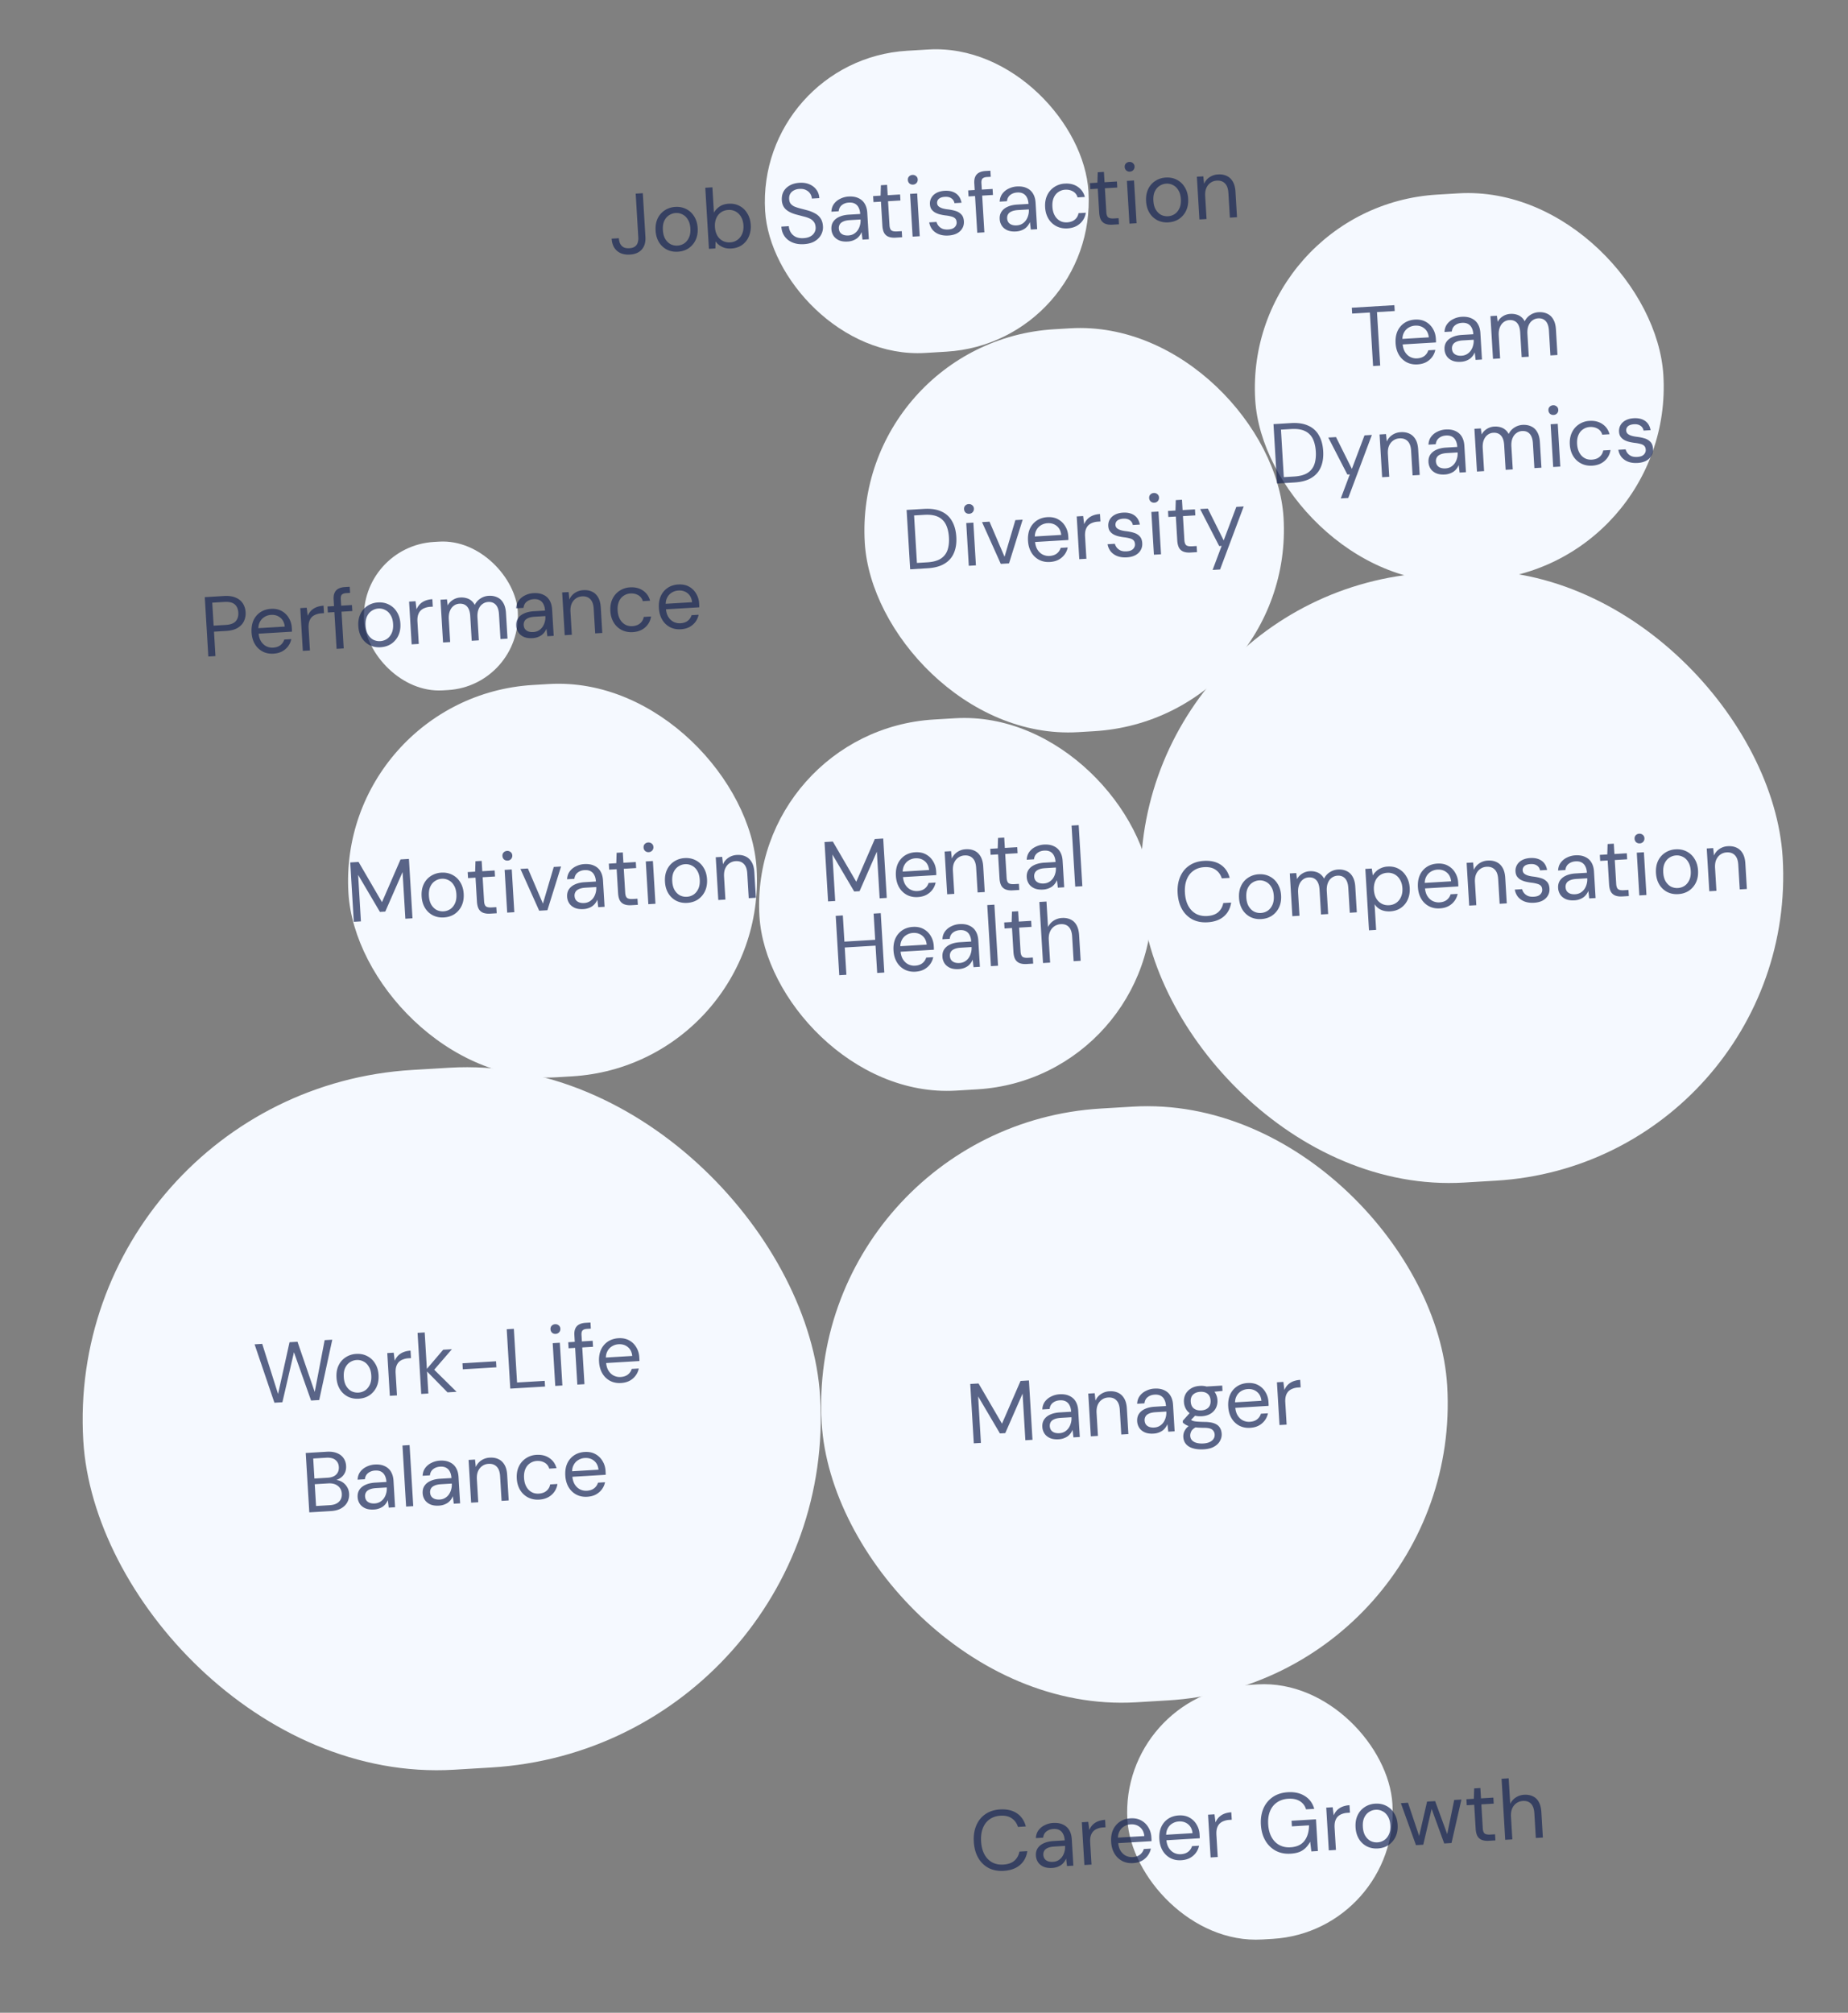
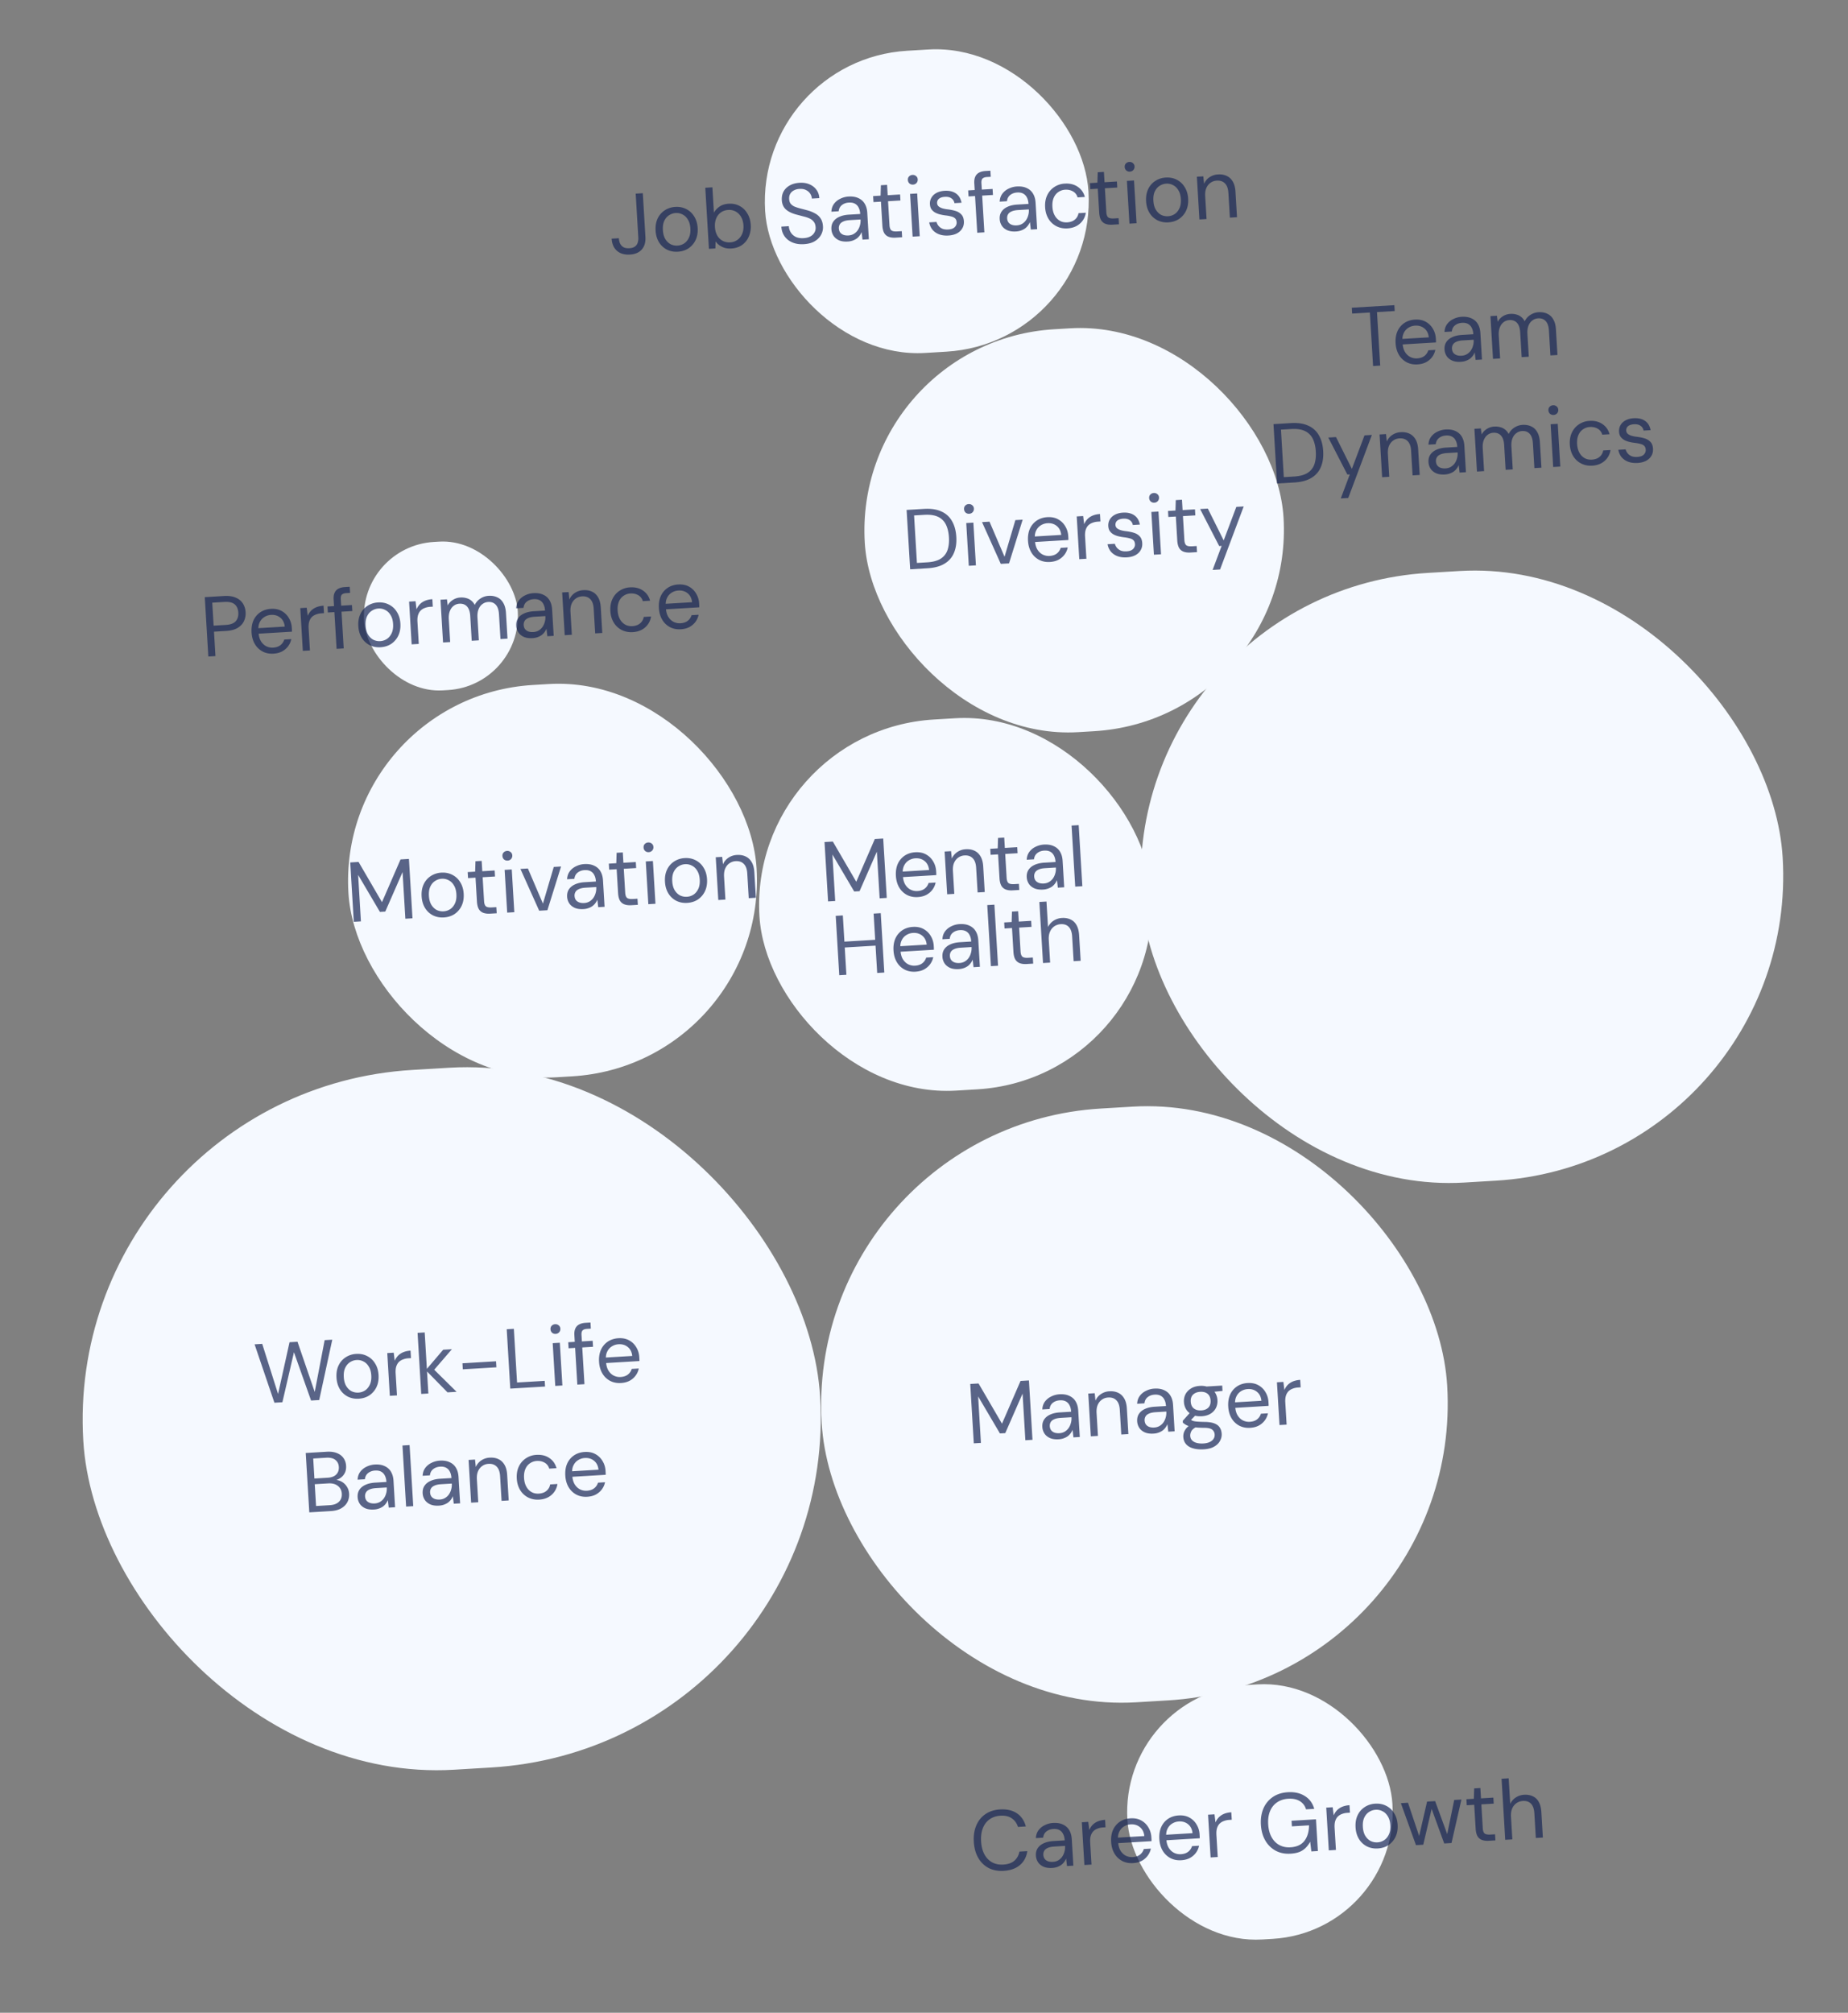
<svg xmlns="http://www.w3.org/2000/svg" width="348" height="379" viewBox="0 0 348 379" fill="none">
  <rect x="0" y="0" width="348" height="379" fill="#808080" stroke="none" />
  <rect x="160.578" y="64.268" width="79" height="76" rx="38" transform="rotate(-3.424 160.578 64.268)" fill="#F5F9FF" />
  <path d="m171.393 107.198-.669-11.18 3.29-.197q1.964-.117 3.267.494a4.2 4.2 0 0 1 2 1.82q.698 1.208.803 2.965.103 1.725-.445 3.008-.532 1.282-1.77 2.029-1.222.747-3.186.864zm1.274-1.198 1.917-.115q1.629-.097 2.556-.682a3.1 3.1 0 0 0 1.281-1.615q.356-1.03.273-2.405-.084-1.405-.559-2.387a3.1 3.1 0 0 0-1.466-1.467q-.991-.485-2.62-.388l-1.917.115zm9.769.537-.481-8.05 1.341-.08.482 8.05zm.087-9.798a.94.94 0 0 1-.686-.216.94.94 0 0 1-.295-.655q-.024-.399.217-.654a.94.94 0 0 1 .655-.296.92.92 0 0 1 .67.216.81.81 0 0 1 .31.623.9.9 0 0 1-.231.687.92.92 0 0 1-.64.295m5.938 9.438-3.532-7.867 1.406-.084 2.832 6.61 2.039-6.902 1.374-.082-2.569 8.232zm9.243-.361q-1.135.068-2.044-.407a3.7 3.7 0 0 1-1.446-1.388q-.552-.929-.628-2.19-.076-1.278.347-2.249a3.67 3.67 0 0 1 1.285-1.551q.863-.58 2.013-.65 1.182-.07 2.028.408a3.45 3.45 0 0 1 1.345 1.314q.498.819.559 1.842l.02.335q.01.176.008.4l-6.58.394-.063-1.038 5.287-.316q-.114-1.1-.838-1.681-.708-.584-1.73-.522a2.65 2.65 0 0 0-1.259.396 2.3 2.3 0 0 0-.872.966q-.315.612-.262 1.506l.027.447q.058.991.45 1.64.408.65 1.003.95.611.3 1.282.26.846-.051 1.367-.45.536-.417.738-1.07l1.325-.08a3.35 3.35 0 0 1-.593 1.334 3.4 3.4 0 0 1-1.143.982q-.684.362-1.626.418m5.536-.524-.482-8.05 1.214-.072.188 1.528q.239-.559.631-.968.408-.409.987-.652.594-.243 1.361-.29l.084 1.406-.495.03q-.512.03-.966.202a2.2 2.2 0 0 0-.804.48q-.334.326-.51.864-.16.524-.115 1.29l.249 4.152zm8.957-.343q-1.005.06-1.777-.23a3.04 3.04 0 0 1-1.237-.856 3 3 0 0 1-.612-1.39l1.374-.082q.103.41.381.746.276.336.721.534.46.181 1.098.143.56-.033.917-.215.357-.198.516-.496.174-.299.154-.634-.03-.495-.285-.737-.238-.242-.694-.359a7 7 0 0 0-1.103-.206 9 9 0 0 1-1.053-.194 3.8 3.8 0 0 1-.935-.36 2.2 2.2 0 0 1-.678-.617q-.247-.37-.28-.929-.042-.687.278-1.235.32-.564.956-.906.652-.345 1.531-.397 1.294-.077 2.13.498t1.05 1.748l-1.326.08q-.116-.602-.583-.911-.453-.325-1.219-.28-.75.045-1.132.373a.97.97 0 0 0-.335.821q.018.319.242.563.238.225.663.377.442.15 1.072.224.807.096 1.476.296.67.2 1.097.656.443.438.495 1.301.045.75-.305 1.332-.335.582-1.002.942-.668.345-1.595.4m5.099-.498-.482-8.05 1.342-.08.482 8.05zm.087-9.798a.94.94 0 0 1-.686-.216.94.94 0 0 1-.296-.655q-.024-.399.217-.654a.95.95 0 0 1 .656-.296.92.92 0 0 1 .67.216.81.81 0 0 1 .31.623.9.9 0 0 1-.232.687.92.92 0 0 1-.639.295m6.784 9.387q-.718.043-1.259-.149a1.64 1.64 0 0 1-.859-.702q-.304-.526-.359-1.437l-.268-4.488-1.406.084-.068-1.134 1.406-.084.059-1.959 1.166-.07.117 1.949 2.331-.14.068 1.134-2.332.14.269 4.488q.044.75.365 1.004.318.237 1.085.191l.862-.051.069 1.15zm4.181 3.276 1.701-4.525-.463.027-3.591-6.966 1.454-.087 2.987 5.993 2.379-6.314 1.39-.083-4.451 11.871z" fill="#172554" fill-opacity=".7" />
  <rect x="67.718" y="102.883" width="29" height="28" rx="14" transform="rotate(-3.424 67.718 102.883)" fill="#F5F9FF" />
  <path d="m39.231 123.622-.669-11.18 3.642-.218q1.326-.08 2.199.317.888.38 1.331 1.091.459.709.516 1.652a3.4 3.4 0 0 1-.316 1.686q-.355.758-1.175 1.256t-2.161.578l-2.3.138.275 4.599zm.999-5.814 2.284-.137q1.341-.08 1.881-.706.54-.625.481-1.599-.062-1.038-.67-1.563-.61-.54-1.951-.46l-2.284.136zm11.26 5.273q-1.135.067-2.044-.407A3.7 3.7 0 0 1 48 121.286q-.553-.928-.628-2.191-.075-1.277.346-2.248a3.67 3.67 0 0 1 1.286-1.552q.863-.58 2.013-.649 1.182-.071 2.028.407a3.46 3.46 0 0 1 1.345 1.314q.498.82.559 1.842l.02.336q.01.175.008.4l-6.58.394-.063-1.038 5.287-.317q-.114-1.1-.838-1.681-.708-.582-1.73-.521a2.64 2.64 0 0 0-1.259.396 2.3 2.3 0 0 0-.872.965q-.316.612-.262 1.507l.027.447q.06.99.45 1.64.408.648 1.003.95.61.3 1.282.26.846-.05 1.367-.451a2.1 2.1 0 0 0 .738-1.07l1.325-.079q-.149.73-.593 1.334a3.4 3.4 0 0 1-1.144.982q-.682.361-1.626.418m5.536-.524-.482-8.05 1.214-.072.188 1.527q.24-.56.63-.967.41-.41.988-.652.594-.245 1.36-.29l.085 1.405-.495.03a3.3 3.3 0 0 0-.966.202 2.2 2.2 0 0 0-.805.481q-.333.324-.509.864-.161.522-.115 1.289l.248 4.153zm6.358-.38-.556-9.296q-.045-.766.181-1.261.226-.51.708-.764.495-.27 1.231-.314l.91-.054.07 1.15-.703.042q-.591.035-.849.291-.24.255-.204.862l.554 9.263zm-1.643-6.843-.068-1.134 4.6-.275.068 1.134zm9.917 6.54q-1.118.066-2.043-.391a3.74 3.74 0 0 1-1.493-1.385q-.57-.928-.644-2.19-.078-1.293.377-2.266a3.7 3.7 0 0 1 1.334-1.555 4 4 0 0 1 1.996-.648q1.15-.07 2.06.406a3.6 3.6 0 0 1 1.494 1.385q.583.911.66 2.188.076 1.278-.394 2.268a3.86 3.86 0 0 1-1.333 1.554q-.864.565-2.014.634m-.053-1.151a2.56 2.56 0 0 0 1.258-.412q.57-.387.896-1.095.326-.71.266-1.715-.06-1.023-.469-1.671-.392-.666-1.003-.966a2.4 2.4 0 0 0-1.299-.275 2.5 2.5 0 0 0-1.257.428q-.57.37-.897 1.079-.31.692-.25 1.714.06 1.006.453 1.672.408.665 1.004.982.612.3 1.298.259m5.915.608-.481-8.05 1.214-.073.187 1.528a3.2 3.2 0 0 1 .632-.968q.407-.409.986-.652.595-.243 1.361-.289l.085 1.405-.496.03a3.2 3.2 0 0 0-.965.202 2.2 2.2 0 0 0-.805.481q-.333.324-.51.864-.16.522-.114 1.289l.248 4.152zm5.912-.354-.482-8.05 1.214-.072.148 1.145q.347-.646.964-1.036a2.87 2.87 0 0 1 1.4-.452q.622-.038 1.128.109.521.129.925.457.404.313.675.826a2.9 2.9 0 0 1 1.066-1.202 3.14 3.14 0 0 1 1.54-.509q.927-.056 1.636.287.726.324 1.138 1.07.429.728.498 1.893l.288 4.808-1.326.079-.279-4.664q-.073-1.213-.604-1.791-.532-.577-1.426-.524a1.95 1.95 0 0 0-1.097.403q-.477.348-.727.989-.25.64-.196 1.55l.257 4.281-1.342.08-.279-4.664q-.072-1.214-.604-1.791-.531-.577-1.442-.523a1.93 1.93 0 0 0-1.082.402q-.46.348-.71.988t-.196 1.55l.256 4.281zm16.855-.816q-.975.058-1.65-.238-.675-.312-1.028-.852a2.53 2.53 0 0 1-.394-1.227q-.048-.815.333-1.398.397-.601 1.147-.935.764-.35 1.818-.413l2.124-.127q-.044-.75-.314-1.231a1.6 1.6 0 0 0-.717-.727q-.445-.23-1.101-.19-.766.045-1.303.462t-.618 1.175l-1.374.082q.044-.868.489-1.471a3.1 3.1 0 0 1 1.192-.969 4 4 0 0 1 1.546-.413q1.118-.068 1.878.304.774.354 1.186 1.067.41.697.469 1.687l.298 4.983-1.197.072-.165-1.417q-.14.345-.377.664a2.7 2.7 0 0 1-.545.545 3.2 3.2 0 0 1-.746.382 3.3 3.3 0 0 1-.951.185m.14-1.147q.558-.033.993-.284.449-.267.744-.685.294-.435.425-.939a3.1 3.1 0 0 0 .113-1.049l-.003-.048-2.012.121q-.783.047-1.25.267-.469.204-.656.552-.189.331-.164.747.026.432.236.739.228.307.621.46.41.152.953.119m5.917.592-.482-8.05 1.214-.072.148 1.401a2.8 2.8 0 0 1 1.016-1.231 3.1 3.1 0 0 1 1.604-.528q.942-.057 1.652.286.708.326 1.138 1.069.427.729.498 1.894l.287 4.808-1.341.08-.279-4.664q-.073-1.213-.652-1.788-.564-.576-1.538-.517-.67.04-1.178.407-.508.351-.79.993-.267.625-.213 1.535l.257 4.297zm12.808-.574q-1.134.067-2.076-.405a3.74 3.74 0 0 1-1.493-1.385q-.569-.928-.643-2.174-.076-1.277.378-2.25a3.74 3.74 0 0 1 1.317-1.554 3.9 3.9 0 0 1 2.012-.665q1.438-.086 2.441.607 1.002.678 1.332 1.908l-1.373.082a1.8 1.8 0 0 0-.853-1.119q-.647-.378-1.494-.327-.687.04-1.257.428-.57.37-.881 1.078-.31.708-.25 1.714.045.752.288 1.329.243.563.617.925.373.362.849.542a2.7 2.7 0 0 0 1.002.133 2.9 2.9 0 0 0 1.028-.238q.452-.219.749-.606.297-.386.38-.888l1.373-.082a3.32 3.32 0 0 1-1.111 2.054q-.913.807-2.335.893m9.044-.541q-1.134.067-2.044-.407a3.7 3.7 0 0 1-1.445-1.388q-.553-.928-.628-2.191-.077-1.277.346-2.248a3.67 3.67 0 0 1 1.286-1.552q.863-.58 2.012-.649 1.182-.07 2.028.407a3.46 3.46 0 0 1 1.345 1.314 3.95 3.95 0 0 1 .559 1.842l.02.336q.01.175.008.4l-6.58.394-.062-1.038 5.286-.317q-.114-1.1-.838-1.681-.708-.582-1.73-.521a2.64 2.64 0 0 0-1.258.396 2.3 2.3 0 0 0-.872.965q-.316.612-.263 1.507l.027.447q.06.99.451 1.64.407.648 1.002.95.612.3 1.282.26.846-.05 1.368-.451a2.1 2.1 0 0 0 .737-1.07l1.326-.079a3.35 3.35 0 0 1-.594 1.334q-.444.603-1.143.982-.684.361-1.626.418" fill="#172554" fill-opacity=".7" />
  <rect x="210.866" y="318.718" width="50" height="48" rx="24" transform="rotate(-3.424 210.866 318.718)" fill="#F5F9FF" />
  <path d="M189.013 352.275q-1.63.098-2.87-.549a4.9 4.9 0 0 1-1.942-1.92q-.717-1.27-.821-2.996t.459-3.057q.56-1.348 1.699-2.137 1.154-.807 2.783-.904 1.917-.114 3.169.724 1.252.839 1.687 2.48l-1.485.089q-.318-1.023-1.138-1.599-.82-.593-2.162-.512-1.198.072-2.043.683-.846.595-1.263 1.663-.418 1.05-.332 2.488t.627 2.447q.54.993 1.452 1.5.912.49 2.109.418 1.341-.08 2.088-.734.745-.669.94-1.707l1.485-.089q-.239 1.634-1.382 2.616-1.143.981-3.06 1.096m9.132-.546q-.974.058-1.649-.238-.676-.312-1.029-.852a2.53 2.53 0 0 1-.394-1.227q-.048-.815.333-1.398.397-.601 1.147-.934.763-.351 1.818-.414l2.124-.127q-.044-.75-.314-1.231a1.6 1.6 0 0 0-.716-.727q-.447-.23-1.102-.19-.767.046-1.302.462-.537.417-.619 1.175l-1.374.083q.045-.869.489-1.472a3.1 3.1 0 0 1 1.192-.969 4 4 0 0 1 1.546-.413q1.119-.067 1.878.304.774.354 1.186 1.067.41.697.469 1.687l.299 4.983-1.198.072-.165-1.417q-.14.345-.377.664-.222.302-.545.545a3.2 3.2 0 0 1-.746.382 3.3 3.3 0 0 1-.951.185m.14-1.147q.56-.033.993-.283a2.4 2.4 0 0 0 .744-.686q.295-.435.425-.939a3.1 3.1 0 0 0 .113-1.049l-.002-.048-2.013.121q-.782.047-1.25.267-.469.204-.656.552-.19.331-.164.747.025.432.237.739.227.307.62.46.41.152.953.119m5.917.592-.482-8.05 1.214-.072.188 1.527q.239-.558.631-.967.408-.41.987-.652.594-.244 1.361-.29l.084 1.405-.495.03a3.3 3.3 0 0 0-.966.202 2.2 2.2 0 0 0-.804.481q-.333.324-.51.864-.16.522-.115 1.289l.249 4.153zm9.156-.355q-1.134.067-2.044-.407a3.7 3.7 0 0 1-1.445-1.388q-.553-.928-.628-2.191-.077-1.277.346-2.248a3.67 3.67 0 0 1 1.286-1.552q.863-.58 2.012-.649 1.182-.071 2.028.407a3.46 3.46 0 0 1 1.345 1.314q.498.82.559 1.842l.02.336q.01.175.008.4l-6.58.394-.062-1.039 5.287-.316q-.114-1.1-.838-1.681-.708-.582-1.731-.521a2.65 2.65 0 0 0-1.258.395 2.3 2.3 0 0 0-.872.966q-.316.612-.263 1.507l.027.447q.06.99.451 1.64.408.648 1.002.95.612.3 1.282.26.847-.05 1.368-.451a2.1 2.1 0 0 0 .737-1.07l1.326-.079a3.35 3.35 0 0 1-.594 1.334 3.4 3.4 0 0 1-1.143.982q-.684.361-1.626.418m9.078-.544q-1.135.069-2.044-.406a3.7 3.7 0 0 1-1.446-1.388q-.552-.93-.628-2.191-.076-1.277.347-2.249a3.67 3.67 0 0 1 1.285-1.551q.863-.581 2.013-.649 1.182-.072 2.028.407a3.45 3.45 0 0 1 1.345 1.314 3.95 3.95 0 0 1 .559 1.842l.02.335q.01.176.008.401l-6.58.393-.063-1.038 5.287-.316q-.114-1.1-.838-1.681-.708-.582-1.73-.522-.686.042-1.259.396a2.3 2.3 0 0 0-.872.966q-.315.612-.262 1.506l.027.448q.058.99.45 1.64.408.649 1.003.949.611.301 1.282.26.846-.05 1.367-.45a2.1 2.1 0 0 0 .738-1.07l1.325-.079a3.35 3.35 0 0 1-.593 1.333q-.446.604-1.143.983-.684.36-1.626.417m5.536-.523-.482-8.05 1.214-.072.188 1.527q.239-.56.631-.967a3 3 0 0 1 .987-.653q.594-.244 1.361-.289l.084 1.405-.495.03q-.512.03-.966.202a2.2 2.2 0 0 0-.804.481q-.334.324-.51.864-.16.522-.115 1.289l.249 4.152zm15.052-.709q-1.565.094-2.79-.554a5 5 0 0 1-1.958-1.918q-.732-1.255-.835-2.98-.102-1.708.474-3.058a5 5 0 0 1 1.762-2.157q1.186-.808 2.847-.907 1.886-.114 3.201.722 1.316.819 1.763 2.411l-1.549.092a2.58 2.58 0 0 0-1.15-1.534q-.865-.54-2.191-.462-1.23.074-2.123.688-.877.599-1.312 1.65-.433 1.051-.349 2.473t.643 2.43q.556.993 1.467 1.483.927.49 2.077.421 1.788-.108 2.636-1.216.848-1.109.867-2.921l-3.226.193-.063-1.054 4.599-.275.358 5.973-1.23.074-.222-1.83q-.36.678-.859 1.173a3.6 3.6 0 0 1-1.173.759q-.69.267-1.664.324m7.205-.623-.482-8.05 1.214-.072.188 1.527q.239-.56.631-.967.408-.41.987-.652a4.2 4.2 0 0 1 1.361-.29l.084 1.405-.495.03q-.511.03-.966.202a2.2 2.2 0 0 0-.804.481q-.333.324-.51.864-.16.522-.115 1.289l.249 4.153zm9.22-.359q-1.118.066-2.043-.391a3.75 3.75 0 0 1-1.493-1.385q-.569-.929-.644-2.19-.078-1.293.377-2.266a3.7 3.7 0 0 1 1.334-1.555 3.97 3.97 0 0 1 1.996-.648q1.15-.069 2.06.405a3.6 3.6 0 0 1 1.494 1.386q.583.91.66 2.188t-.394 2.268a3.85 3.85 0 0 1-1.333 1.554q-.864.565-2.014.634m-.053-1.151a2.56 2.56 0 0 0 1.258-.412q.57-.387.896-1.096.327-.708.266-1.715-.061-1.022-.469-1.671-.392-.665-1.003-.965a2.4 2.4 0 0 0-1.299-.275 2.5 2.5 0 0 0-1.256.427q-.571.372-.898 1.08-.31.692-.25 1.714.06 1.006.453 1.672.408.664 1.004.982.611.3 1.298.259m7.248.528-2.845-7.908 1.341-.081 2.243 6.678-.239.015 1.59-6.908 1.517-.091 2.434 6.651-.255.031 1.415-6.897 1.357-.081-1.866 8.19-1.373.082-2.533-6.965.272-.016-1.684 7.217zm13.715-.821q-.719.043-1.259-.149a1.64 1.64 0 0 1-.86-.702q-.303-.526-.358-1.437l-.269-4.488-1.405.084-.068-1.134 1.405-.084.059-1.959 1.166-.07.117 1.949 2.332-.14.068 1.134-2.332.14.268 4.488q.045.75.365 1.004.318.237 1.085.191l.863-.051.069 1.149zm3.092-.185-.688-11.499 1.341-.081.288 4.808a2.94 2.94 0 0 1 1.05-1.201 3.2 3.2 0 0 1 1.572-.511q.927-.055 1.637.287.708.326 1.122 1.071.412.744.483 1.91l.286 4.792-1.325.079-.279-4.648q-.072-1.214-.62-1.79-.548-.592-1.522-.534a2.4 2.4 0 0 0-1.226.41 2.36 2.36 0 0 0-.805 1.01q-.282.642-.228 1.552l.255 4.265z" fill="#172554" fill-opacity=".7" />
  <rect x="142.379" y="11.26" width="61" height="57" rx="28.5" transform="rotate(-3.424 142.379 11.26)" fill="#F5F9FF" />
  <path d="M118.614 47.937q-1.007.06-1.764-.28a2.73 2.73 0 0 1-1.184-1.034q-.426-.696-.485-1.686l1.357-.082q.035.56.237 1.012.219.435.634.683.431.23 1.117.19.672-.04 1.039-.319a1.36 1.36 0 0 0 .518-.72 2.8 2.8 0 0 0 .116-1.017l-.493-8.225 1.342-.08.492 8.225q.09 1.502-.691 2.382-.765.863-2.235.95m9.024-.54q-1.119.066-2.043-.39a3.74 3.74 0 0 1-1.494-1.386q-.568-.928-.644-2.19-.077-1.293.377-2.266a3.7 3.7 0 0 1 1.334-1.554 4 4 0 0 1 1.997-.649q1.15-.068 2.06.406a3.6 3.6 0 0 1 1.493 1.385q.584.911.66 2.188t-.393 2.268a3.85 3.85 0 0 1-1.334 1.554q-.864.565-2.013.634m-.053-1.151a2.55 2.55 0 0 0 1.257-.412q.57-.387.896-1.095.327-.709.267-1.715-.061-1.023-.469-1.671-.392-.666-1.004-.966a2.4 2.4 0 0 0-1.298-.275q-.671.04-1.257.428-.572.37-.897 1.08-.312.69-.25 1.713.06 1.007.452 1.672.41.665 1.005.982.61.3 1.298.259m10.143.547a3.8 3.8 0 0 1-1.257-.117 3.5 3.5 0 0 1-.991-.486 3 3 0 0 1-.734-.741l-.032 1.332-1.214.073-.688-11.5 1.341-.08.286 4.776q.347-.647 1.038-1.136.692-.49 1.746-.554 1.166-.069 2.078.437.911.49 1.447 1.42.552.912.625 2.127t-.366 2.201a3.64 3.64 0 0 1-1.267 1.583q-.846.596-2.012.665m-.23-1.156a2.55 2.55 0 0 0 1.367-.467q.583-.42.879-1.11.31-.708.255-1.634-.054-.911-.447-1.576a2.57 2.57 0 0 0-1.006-1.014 2.55 2.55 0 0 0-1.413-.3q-.798.047-1.382.467t-.879 1.127-.239 1.617q.056.925.432 1.593.375.65 1.005.998.63.345 1.428.299m13.895.338q-1.23.075-2.167-.319-.937-.392-1.48-1.161t-.606-1.823l1.406-.084q.039.654.376 1.195.336.525.931.826.61.285 1.472.233.751-.045 1.264-.317.527-.288.773-.735a1.7 1.7 0 0 0 .229-.992q-.04-.655-.35-1.036a2 2 0 0 0-.791-.626 6 6 0 0 0-1.145-.38 201 201 0 0 0-1.335-.353q-1.353-.369-2.016-1.002t-.727-1.704q-.055-.91.32-1.622.39-.713 1.15-1.142.774-.447 1.86-.512 1.07-.065 1.877.288.822.351 1.312 1.028.488.66.542 1.57l-1.405.084a1.9 1.9 0 0 0-.294-.896 1.9 1.9 0 0 0-.779-.69q-.497-.275-1.232-.231a2.4 2.4 0 0 0-1.073.272 1.7 1.7 0 0 0-.699.651q-.231.414-.197.99.033.543.276.865a2 2 0 0 0 .705.535q.461.195 1.063.353.603.156 1.336.352a6.4 6.4 0 0 1 1.477.585q.662.345 1.05.931.403.585.46 1.528a2.9 2.9 0 0 1-.341 1.543q-.373.728-1.176 1.224-.804.497-2.066.572m8.243-.493q-.975.06-1.65-.238-.675-.312-1.028-.852a2.5 2.5 0 0 1-.394-1.226q-.05-.815.333-1.399.396-.6 1.146-.934.765-.35 1.819-.413l2.124-.127q-.045-.75-.314-1.232a1.6 1.6 0 0 0-.717-.726q-.447-.23-1.101-.19-.767.045-1.303.462t-.619 1.175l-1.374.082q.045-.869.489-1.472a3.1 3.1 0 0 1 1.193-.969 4 4 0 0 1 1.546-.413q1.118-.066 1.877.305.775.354 1.186 1.067.41.696.47 1.687l.298 4.983-1.198.071-.165-1.416q-.14.344-.377.663a2.7 2.7 0 0 1-.544.546 3.26 3.26 0 0 1-1.697.566m.139-1.146q.56-.034.993-.284.448-.267.744-.686.295-.434.425-.939.146-.505.114-1.048l-.003-.048-2.013.12q-.782.046-1.25.267-.468.204-.656.552-.189.332-.164.748.026.43.237.739.227.306.62.46.41.15.953.119m8.861.415q-.719.044-1.259-.149a1.64 1.64 0 0 1-.859-.702q-.304-.526-.359-1.437l-.268-4.488-1.406.084-.068-1.134 1.406-.084.059-1.959 1.166-.07.116 1.949 2.332-.14.068 1.134-2.332.14.269 4.488q.045.75.364 1.004.32.237 1.086.191l.862-.051.069 1.15zm3.22-.192-.481-8.05 1.341-.08.482 8.05zm.087-9.8a.94.94 0 0 1-.686-.215.94.94 0 0 1-.296-.655q-.024-.399.218-.654a.94.94 0 0 1 .655-.296.92.92 0 0 1 .67.217.81.81 0 0 1 .31.622.9.9 0 0 1-.231.687.92.92 0 0 1-.64.295m6.668 9.588q-1.005.06-1.777-.23a3 3 0 0 1-1.237-.856 3 3 0 0 1-.612-1.39l1.374-.082q.103.41.381.746.277.336.721.534.46.18 1.098.143.56-.034.917-.215.357-.198.516-.496.174-.299.154-.634-.03-.495-.285-.737-.238-.241-.694-.359a7 7 0 0 0-1.103-.206 9 9 0 0 1-1.053-.194 3.8 3.8 0 0 1-.935-.36 2.2 2.2 0 0 1-.678-.617q-.247-.37-.28-.93a2.13 2.13 0 0 1 .279-1.234q.319-.564.955-.907.653-.343 1.531-.396 1.294-.077 2.13.498t1.05 1.748l-1.326.08q-.116-.602-.583-.911-.453-.325-1.219-.28-.75.045-1.132.372a.97.97 0 0 0-.335.822q.018.319.242.563.238.225.663.377.442.15 1.072.224.807.096 1.476.296.67.2 1.097.656.443.439.495 1.3.045.751-.305 1.333-.335.581-1.002.942-.668.345-1.595.4m5.418-.517-.556-9.295q-.045-.767.181-1.261.227-.51.708-.764.496-.27 1.231-.314l.911-.054.068 1.15-.702.041q-.591.036-.848.292-.242.255-.205.861l.554 9.264zm-1.643-6.842-.068-1.134 4.6-.275.068 1.134zm8.943 6.598q-.975.059-1.649-.238-.677-.312-1.029-.852a2.53 2.53 0 0 1-.394-1.227q-.049-.815.333-1.398.397-.6 1.146-.934.765-.351 1.819-.414l2.124-.127q-.045-.75-.314-1.231a1.6 1.6 0 0 0-.717-.727q-.446-.23-1.101-.19-.766.045-1.303.462-.535.417-.619 1.175l-1.373.083q.044-.87.489-1.472a3.1 3.1 0 0 1 1.192-.97 4 4 0 0 1 1.546-.412q1.118-.068 1.878.304a2.56 2.56 0 0 1 1.185 1.067q.411.697.47 1.687l.298 4.983-1.198.072-.165-1.417q-.139.345-.377.664a2.7 2.7 0 0 1-.544.545 3.26 3.26 0 0 1-1.697.566m.14-1.147q.558-.033.992-.283.45-.268.745-.686.294-.435.424-.94.147-.504.114-1.048l-.003-.048-2.012.12q-.783.047-1.251.268-.468.204-.656.552-.188.331-.163.747.026.431.236.74.227.306.621.46.41.15.953.118m9.554.567q-1.134.068-2.076-.405a3.74 3.74 0 0 1-1.494-1.385q-.568-.928-.643-2.174-.077-1.278.379-2.25a3.74 3.74 0 0 1 1.317-1.554 3.9 3.9 0 0 1 2.012-.665q1.437-.087 2.441.607 1.002.678 1.332 1.908l-1.374.082a1.8 1.8 0 0 0-.852-1.119q-.648-.378-1.494-.327-.687.04-1.257.428-.57.37-.881 1.078-.31.708-.25 1.714.045.75.288 1.33.242.562.616.924.375.362.85.542a2.7 2.7 0 0 0 1.002.133 2.9 2.9 0 0 0 1.027-.238q.452-.219.75-.606.297-.387.379-.888l1.374-.082a3.32 3.32 0 0 1-1.112 2.054q-.913.807-2.334.893m8.447-.698q-.72.044-1.26-.15a1.64 1.64 0 0 1-.859-.701q-.304-.526-.359-1.437l-.268-4.488-1.406.084-.067-1.134 1.405-.084.059-1.96 1.166-.069.117 1.949 2.331-.14.068 1.134-2.332.14.269 4.488q.045.75.365 1.004.318.237 1.085.191l.862-.052.069 1.15zm3.219-.193-.481-8.05 1.341-.08.482 8.05zm.087-9.798a.94.94 0 0 1-.686-.216.95.95 0 0 1-.296-.655q-.023-.4.218-.655a.94.94 0 0 1 .655-.295.92.92 0 0 1 .67.216.81.81 0 0 1 .31.623.9.9 0 0 1-.231.687.92.92 0 0 1-.64.295m7.228 9.553q-1.119.066-2.043-.39a3.74 3.74 0 0 1-1.494-1.386q-.568-.928-.644-2.19-.077-1.293.378-2.266a3.7 3.7 0 0 1 1.333-1.554 4 4 0 0 1 1.997-.649q1.15-.068 2.06.406a3.6 3.6 0 0 1 1.493 1.385q.584.911.66 2.188t-.393 2.268a3.85 3.85 0 0 1-1.334 1.554q-.864.565-2.013.634m-.053-1.151a2.55 2.55 0 0 0 1.257-.412q.57-.387.897-1.095.326-.71.266-1.715-.061-1.023-.469-1.671-.393-.666-1.004-.966a2.4 2.4 0 0 0-1.298-.275q-.671.04-1.257.428-.572.37-.897 1.08-.312.69-.25 1.713.06 1.007.452 1.672.41.665 1.005.982.61.3 1.298.259m5.915.608-.482-8.05 1.214-.072.148 1.401a2.8 2.8 0 0 1 1.016-1.23 3.1 3.1 0 0 1 1.604-.53q.942-.056 1.652.286.708.327 1.138 1.07.428.729.498 1.894l.287 4.807-1.341.08-.279-4.663q-.073-1.214-.652-1.788-.563-.576-1.538-.517-.67.04-1.178.407-.507.351-.79.993-.267.624-.213 1.535l.258 4.296z" fill="#172554" fill-opacity=".7" />
  <rect x="140.921" y="137.573" width="74" height="70" rx="35" transform="rotate(-3.424 140.921 137.573)" fill="#F5F9FF" />
  <path d="m155.936 169.733-.669-11.18 1.565-.093 4.413 7.574 3.493-8.048 1.581-.094.669 11.18-1.341.08-.526-8.784-3.257 7.44-1.006.06-4.104-6.967.524 8.752zm16.891-.818q-1.135.068-2.044-.407a3.7 3.7 0 0 1-1.446-1.388q-.552-.928-.628-2.19-.076-1.278.347-2.249a3.67 3.67 0 0 1 1.285-1.552q.863-.58 2.013-.649 1.182-.07 2.028.408a3.45 3.45 0 0 1 1.345 1.314q.498.819.559 1.842l.02.335q.01.175.008.4l-6.58.394-.063-1.038 5.287-.317q-.114-1.098-.838-1.681-.708-.582-1.73-.521a2.64 2.64 0 0 0-1.259.396 2.3 2.3 0 0 0-.872.966q-.316.612-.262 1.506l.027.447q.058.99.45 1.64.408.649 1.003.95.611.3 1.282.26.846-.05 1.367-.451.537-.416.738-1.07l1.325-.079a3.35 3.35 0 0 1-.593 1.334q-.445.603-1.143.982-.684.361-1.626.418m5.536-.524-.482-8.049 1.214-.073.148 1.402a2.8 2.8 0 0 1 1.016-1.231 3.1 3.1 0 0 1 1.604-.529q.942-.057 1.652.286.709.326 1.138 1.07.427.728.498 1.893l.287 4.808-1.341.08-.279-4.664q-.073-1.213-.652-1.788-.564-.575-1.538-.517-.67.04-1.178.407-.507.351-.79.993-.267.626-.212 1.536l.257 4.296zm12.333-.738q-.718.043-1.259-.149a1.64 1.64 0 0 1-.859-.702q-.304-.527-.359-1.437l-.268-4.488-1.406.084-.068-1.134 1.406-.084.059-1.959 1.166-.07.117 1.949 2.331-.14.068 1.134-2.332.14.269 4.488q.044.75.365 1.004.318.237 1.085.191l.862-.051.069 1.15zm5.723-.15q-.974.059-1.649-.238-.675-.312-1.029-.852a2.54 2.54 0 0 1-.394-1.227q-.048-.815.334-1.398.396-.6 1.146-.934.764-.35 1.818-.413l2.125-.128q-.045-.75-.315-1.231a1.58 1.58 0 0 0-.716-.726q-.447-.23-1.102-.191-.767.046-1.302.463-.537.416-.619 1.175l-1.374.082q.045-.869.489-1.472a3.1 3.1 0 0 1 1.192-.969 4 4 0 0 1 1.547-.413q1.118-.067 1.877.304.774.355 1.186 1.067.41.697.47 1.687l.298 4.984-1.198.071-.165-1.416a3 3 0 0 1-.377.663q-.223.302-.544.546a3.3 3.3 0 0 1-1.698.566m.14-1.146a2.2 2.2 0 0 0 .993-.284q.448-.267.744-.686.295-.433.425-.939.145-.505.114-1.048l-.003-.048-2.013.12q-.782.047-1.25.267-.468.204-.656.552-.189.333-.164.747.025.431.237.74.227.307.62.459.41.152.953.12m5.917.591-.688-11.499 1.342-.08.688 11.499zm-37.293 16.257-.669-11.18 1.341-.08.669 11.18zm-7.139.427-.669-11.18 1.341-.08.669 11.18zm.778-5.208-.066-1.102 6.389-.382.066 1.102zm13.554 4.543q-1.134.068-2.044-.407a3.7 3.7 0 0 1-1.445-1.388q-.553-.928-.628-2.19-.077-1.278.346-2.249a3.67 3.67 0 0 1 1.286-1.552q.863-.58 2.012-.649 1.182-.07 2.028.408a3.45 3.45 0 0 1 1.345 1.314q.498.819.559 1.842l.02.335q.01.175.008.4l-6.58.394-.062-1.038 5.287-.317q-.114-1.099-.838-1.681-.708-.582-1.731-.521a2.64 2.64 0 0 0-1.258.396 2.3 2.3 0 0 0-.872.966q-.316.612-.263 1.506l.027.447q.06.99.451 1.64.408.649 1.002.95.612.3 1.282.26.847-.05 1.368-.451.536-.416.737-1.07l1.326-.079a3.34 3.34 0 0 1-.594 1.334q-.444.603-1.143.982-.684.361-1.626.418m8.167-.489q-.974.059-1.649-.238-.675-.312-1.029-.852a2.5 2.5 0 0 1-.394-1.227q-.048-.815.333-1.398.397-.6 1.147-.934.764-.35 1.818-.413l2.124-.128q-.044-.75-.314-1.231a1.58 1.58 0 0 0-.716-.726q-.447-.23-1.102-.191-.766.046-1.302.463-.537.416-.619 1.175l-1.374.082q.045-.868.489-1.472a3.1 3.1 0 0 1 1.192-.969 4 4 0 0 1 1.546-.413q1.119-.067 1.878.304.775.355 1.186 1.068.41.696.469 1.686l.299 4.984-1.198.071-.165-1.416q-.14.345-.377.663-.222.302-.545.546a3 3 0 0 1-.746.381 3.3 3.3 0 0 1-.951.185m.14-1.146a2.2 2.2 0 0 0 .993-.284q.449-.267.744-.686.295-.433.425-.939.146-.505.113-1.048l-.002-.048-2.013.12q-.782.046-1.25.267-.468.205-.656.552-.189.333-.164.748.025.43.237.739.227.307.62.459.41.152.953.12m5.917.591-.688-11.499 1.342-.08.688 11.499zm6.719-.402q-.72.043-1.26-.149a1.64 1.64 0 0 1-.859-.702q-.304-.526-.359-1.437l-.268-4.488-1.406.084-.067-1.134 1.405-.084.059-1.959 1.166-.07.117 1.949 2.331-.14.068 1.134-2.331.14.268 4.488q.045.75.365 1.004.318.237 1.085.191l.863-.051.068 1.15zm3.092-.185-.688-11.499 1.341-.08.288 4.807a2.94 2.94 0 0 1 1.05-1.201 3.2 3.2 0 0 1 1.572-.511q.927-.055 1.636.287.71.327 1.122 1.071.414.744.483 1.911l.287 4.791-1.326.079-.278-4.647q-.072-1.214-.62-1.791-.548-.591-1.522-.534a2.4 2.4 0 0 0-1.226.41 2.37 2.37 0 0 0-.805 1.01q-.282.642-.228 1.553l.255 4.264z" fill="#172554" fill-opacity=".7" />
  <rect x="211.479" y="111.311" width="121" height="115" rx="57.5" transform="rotate(-3.424 211.479 111.311)" fill="#F5F9FF" />
-   <path d="M227.397 173.663q-1.63.097-2.87-.549a4.9 4.9 0 0 1-1.942-1.92q-.717-1.27-.821-2.996t.459-3.057q.56-1.347 1.699-2.137 1.154-.807 2.783-.904 1.917-.114 3.169.724 1.252.839 1.687 2.48l-1.485.089q-.318-1.023-1.138-1.599-.82-.592-2.162-.512-1.198.072-2.043.683-.846.595-1.263 1.663-.418 1.05-.332 2.488t.627 2.447q.541.993 1.452 1.5.912.49 2.109.419 1.343-.081 2.088-.734.745-.67.94-1.708l1.485-.089q-.239 1.633-1.382 2.616-1.143.982-3.06 1.096m10.107-.604q-1.119.066-2.043-.391a3.74 3.74 0 0 1-1.494-1.385q-.568-.928-.644-2.19-.077-1.293.378-2.266a3.7 3.7 0 0 1 1.333-1.555 4 4 0 0 1 1.997-.648q1.15-.07 2.06.406a3.6 3.6 0 0 1 1.493 1.385q.584.911.66 2.188t-.393 2.268a3.85 3.85 0 0 1-1.334 1.554q-.863.565-2.013.634m-.053-1.151a2.55 2.55 0 0 0 1.257-.412q.57-.387.897-1.096.326-.709.266-1.714-.061-1.023-.469-1.671-.393-.666-1.003-.966a2.4 2.4 0 0 0-1.299-.275 2.5 2.5 0 0 0-1.257.428q-.57.37-.897 1.079-.311.692-.25 1.714.06 1.006.453 1.672.408.665 1.004.982.61.3 1.298.259m5.915.608-.482-8.05 1.214-.073.149 1.145q.346-.645.964-1.035a2.86 2.86 0 0 1 1.399-.452q.623-.038 1.129.108.52.13.925.458a2.5 2.5 0 0 1 .674.825 2.9 2.9 0 0 1 1.066-1.202 3.15 3.15 0 0 1 1.541-.509q.926-.055 1.636.287.724.326 1.138 1.07.428.728.498 1.894l.287 4.807-1.325.08-.279-4.664q-.073-1.213-.604-1.791-.532-.578-1.426-.524a1.96 1.96 0 0 0-1.098.402q-.477.35-.726.989-.25.64-.196 1.551l.256 4.28-1.342.081-.279-4.664q-.072-1.214-.604-1.791-.531-.577-1.442-.523a1.9 1.9 0 0 0-1.081.401q-.46.349-.711.988-.25.64-.195 1.551l.256 4.28zm14.435 2.662-.692-11.563 1.214-.073.19 1.303q.233-.398.612-.758.378-.375.925-.616a3.4 3.4 0 0 1 1.264-.3q1.181-.07 2.078.436.911.507 1.448 1.437.552.912.624 2.126.073 1.214-.365 2.202a3.67 3.67 0 0 1-1.269 1.566q-.846.596-2.027.667-.975.058-1.749-.296a2.8 2.8 0 0 1-1.201-1.051l.289 4.84zm3.788-4.731a2.55 2.55 0 0 0 1.367-.466q.584-.42.879-1.111.31-.707.255-1.634-.055-.91-.447-1.576a2.6 2.6 0 0 0-1.007-1.014 2.55 2.55 0 0 0-1.412-.3q-.798.048-1.383.468a2.57 2.57 0 0 0-.878 1.126q-.294.707-.24 1.617.055.927.432 1.593.376.651 1.006.998t1.428.299m9.541.6q-1.135.067-2.044-.407a3.7 3.7 0 0 1-1.446-1.388q-.553-.928-.628-2.191-.076-1.277.346-2.248a3.67 3.67 0 0 1 1.286-1.552q.862-.58 2.013-.649 1.182-.071 2.028.407a3.46 3.46 0 0 1 1.345 1.314 3.95 3.95 0 0 1 .559 1.842l.02.336q.01.175.008.4l-6.581.394-.062-1.038 5.287-.317q-.114-1.1-.838-1.681-.708-.582-1.73-.521a2.64 2.64 0 0 0-1.259.396 2.3 2.3 0 0 0-.872.965q-.316.612-.262 1.507l.027.447q.058.99.45 1.64.408.648 1.003.95.61.3 1.282.26.846-.05 1.367-.451.536-.416.738-1.07l1.325-.079a3.4 3.4 0 0 1-.593 1.334 3.4 3.4 0 0 1-1.144.982q-.683.361-1.625.418m5.536-.524-.482-8.05 1.214-.072.148 1.401a2.8 2.8 0 0 1 1.016-1.231 3.1 3.1 0 0 1 1.604-.528q.941-.057 1.652.286.708.326 1.138 1.07.428.728.498 1.893l.287 4.808-1.341.08-.279-4.664q-.073-1.213-.652-1.788-.564-.576-1.538-.517-.67.04-1.178.407-.507.351-.79.993-.267.625-.213 1.535l.257 4.297zm12.217-.539q-1.006.06-1.777-.23a3 3 0 0 1-1.237-.856 3 3 0 0 1-.612-1.39l1.373-.082q.105.411.381.747.277.336.722.534.459.18 1.098.142.559-.033.917-.215a1.24 1.24 0 0 0 .515-.495q.175-.3.155-.635-.03-.495-.285-.736-.239-.243-.695-.359a6.7 6.7 0 0 0-1.102-.207 9 9 0 0 1-1.053-.193 3.8 3.8 0 0 1-.936-.361 2.2 2.2 0 0 1-.678-.617q-.246-.37-.28-.929a2.14 2.14 0 0 1 .279-1.234q.319-.565.956-.907.652-.344 1.531-.396 1.293-.078 2.129.497.837.576 1.051 1.749l-1.326.079q-.116-.602-.583-.911-.453-.326-1.219-.279-.751.045-1.132.372a.97.97 0 0 0-.336.821.9.9 0 0 0 .242.563q.238.226.664.377.442.15 1.071.224a8.7 8.7 0 0 1 1.477.297q.67.2 1.097.655.443.439.494 1.301.045.751-.304 1.333-.335.58-1.002.941-.668.345-1.595.4m7.602-.455q-.975.059-1.649-.238-.677-.312-1.029-.852a2.5 2.5 0 0 1-.394-1.226q-.05-.814.333-1.399.397-.6 1.146-.934.765-.35 1.819-.413l2.124-.127q-.045-.751-.314-1.232a1.6 1.6 0 0 0-.717-.726q-.447-.23-1.101-.191-.767.046-1.303.463-.536.416-.619 1.175l-1.373.082q.043-.868.489-1.472a3.1 3.1 0 0 1 1.192-.969 4 4 0 0 1 1.546-.413q1.118-.067 1.877.305.775.354 1.186 1.067.41.696.47 1.687l.298 4.983-1.198.071-.165-1.416q-.139.345-.377.664a2.7 2.7 0 0 1-.544.545 3.23 3.23 0 0 1-1.697.566m.139-1.146q.56-.033.993-.284.449-.267.745-.686a3 3 0 0 0 .424-.939q.147-.505.114-1.048l-.003-.048-2.012.12q-.783.048-1.251.267-.468.205-.656.553-.189.332-.164.747.027.431.237.739.227.307.621.46.41.152.952.119m8.861.415q-.718.043-1.259-.149a1.64 1.64 0 0 1-.859-.702q-.304-.526-.359-1.437l-.268-4.488-1.406.084-.068-1.134 1.406-.084.059-1.959 1.166-.069.117 1.948 2.331-.139.068 1.134-2.332.139.269 4.488q.044.75.365 1.004.318.237 1.085.192l.862-.052.069 1.15zm3.22-.192-.481-8.05 1.341-.08.482 8.05zm.087-9.799a.95.95 0 0 1-.686-.215.95.95 0 0 1-.296-.656q-.024-.399.218-.654a.94.94 0 0 1 .655-.296.92.92 0 0 1 .67.217.81.81 0 0 1 .31.622.9.9 0 0 1-.231.687.92.92 0 0 1-.64.295m7.227 9.553q-1.118.067-2.043-.39a3.75 3.75 0 0 1-1.493-1.385q-.569-.928-.644-2.19-.077-1.293.377-2.267a3.7 3.7 0 0 1 1.334-1.554 3.97 3.97 0 0 1 1.997-.648q1.15-.069 2.06.405a3.6 3.6 0 0 1 1.493 1.386q.583.91.66 2.188t-.393 2.268a3.86 3.86 0 0 1-1.334 1.554q-.864.565-2.014.633m-.052-1.15a2.56 2.56 0 0 0 1.257-.412q.57-.387.896-1.096.327-.708.266-1.715-.06-1.022-.468-1.671-.392-.665-1.004-.966a2.4 2.4 0 0 0-1.298-.274 2.5 2.5 0 0 0-1.257.427q-.571.371-.897 1.08-.312.691-.25 1.714.06 1.006.452 1.672.41.664 1.005.982.61.3 1.298.259m5.915.607-.482-8.049 1.214-.073.148 1.402a2.8 2.8 0 0 1 1.016-1.231 3.1 3.1 0 0 1 1.604-.529q.941-.056 1.652.286.708.326 1.138 1.07.428.727.498 1.894l.287 4.807-1.341.08-.279-4.663q-.073-1.215-.652-1.789-.564-.575-1.538-.517-.67.04-1.178.407-.507.351-.79.993-.267.626-.213 1.536l.257 4.296z" fill="#172554" fill-opacity=".7" />
  <rect x="151.39" y="212.08" width="118" height="112" rx="56" transform="rotate(-3.424 151.39 212.08)" fill="#F5F9FF" />
  <path d="m183.377 271.776-.669-11.18 1.565-.093 4.413 7.573 3.493-8.047 1.582-.094.668 11.18-1.341.08-.526-8.784-3.257 7.44-1.006.06-4.104-6.967.524 8.752zm15.98-.764q-.974.059-1.649-.238-.675-.312-1.029-.852a2.54 2.54 0 0 1-.394-1.226q-.048-.814.333-1.399.397-.6 1.147-.934.764-.35 1.818-.413l2.125-.127q-.045-.751-.315-1.232a1.58 1.58 0 0 0-.716-.726q-.447-.23-1.102-.191-.767.046-1.302.463-.537.416-.619 1.175l-1.374.082q.045-.868.489-1.472a3.15 3.15 0 0 1 1.192-.969 4 4 0 0 1 1.547-.413q1.118-.066 1.877.305.774.354 1.186 1.067.41.696.47 1.687l.298 4.983-1.198.071-.165-1.416q-.14.345-.377.663a2.7 2.7 0 0 1-.545.546 3.24 3.24 0 0 1-1.697.566m.14-1.146q.56-.033.993-.284.448-.267.744-.686.295-.433.425-.939.146-.505.113-1.048l-.002-.048-2.013.12q-.782.047-1.25.267-.468.205-.656.553-.189.332-.164.747.026.431.237.739.227.307.62.46.41.152.953.119m5.917.592-.482-8.05 1.214-.073.148 1.402a2.8 2.8 0 0 1 1.017-1.231 3.1 3.1 0 0 1 1.603-.529q.942-.056 1.652.286.708.327 1.138 1.07.428.727.498 1.894l.287 4.807-1.341.08-.279-4.663q-.073-1.214-.652-1.788-.563-.575-1.538-.518-.67.04-1.178.408-.507.351-.79.993-.267.624-.212 1.535l.257 4.296zm11.802-.514q-.975.058-1.649-.238-.677-.312-1.029-.852a2.53 2.53 0 0 1-.394-1.227q-.048-.815.333-1.398.398-.601 1.146-.934.765-.351 1.819-.414l2.124-.127q-.044-.75-.314-1.231a1.6 1.6 0 0 0-.717-.727q-.445-.23-1.101-.19-.766.045-1.303.462-.535.417-.619 1.175l-1.373.082q.043-.868.489-1.471a3.1 3.1 0 0 1 1.192-.969 4 4 0 0 1 1.546-.413q1.118-.068 1.878.304.774.354 1.186 1.067.41.697.469 1.687l.298 4.983-1.197.072-.165-1.417q-.14.345-.377.664a2.7 2.7 0 0 1-.545.545 3.2 3.2 0 0 1-.746.382 3.3 3.3 0 0 1-.951.185m.14-1.147q.558-.033.993-.284.449-.267.744-.685.294-.435.425-.939a3.1 3.1 0 0 0 .113-1.049l-.003-.048-2.012.121q-.783.047-1.25.267-.47.204-.657.552a1.3 1.3 0 0 0-.163.747q.026.432.236.739.227.307.621.46.41.152.953.119m9.317 4.107q-1.086.065-1.95-.172-.847-.222-1.344-.769t-.548-1.394a2.4 2.4 0 0 1 .096-.791 2.6 2.6 0 0 1 .479-.846q.359-.422 1.027-.783l.959.488q-.826.402-1.055.865-.227.478-.204.861.031.527.356.861t.878.476 1.24.102 1.17-.262q.484-.222.734-.589.25-.368.222-.847a1.23 1.23 0 0 0-.471-.917q-.438-.343-1.607-.337a16 16 0 0 1-1.592-.081 7 7 0 0 1-1.069-.193 3.6 3.6 0 0 1-.724-.309 5 5 0 0 1-.519-.37l-.022-.367 1.457-1.626 1.191.346-1.511 1.533.174-.572q.183.117.35.22.166.102.443.166.276.063.759.098.498.035 1.301.051 1.107.014 1.78.278.689.263 1.007.757.334.493.376 1.196.04.687-.306 1.316-.33.645-1.089 1.091-.758.447-1.988.52m-.389-6.228q-1.006.06-1.748-.28a2.7 2.7 0 0 1-1.131-.958 2.9 2.9 0 0 1-.454-1.431 2.84 2.84 0 0 1 .281-1.46q.345-.661 1.025-1.087.678-.44 1.685-.502 1.006-.06 1.733.297a2.7 2.7 0 0 1 1.131.959q.406.617.453 1.415a2.9 2.9 0 0 1-.28 1.475 2.7 2.7 0 0 1-1.009 1.087q-.68.425-1.686.485m-.066-1.102q.863-.051 1.331-.528t.417-1.34q-.051-.846-.573-1.264-.522-.417-1.384-.366-.846.051-1.347.53-.484.477-.434 1.324.052.862.59 1.279t1.4.365m1.113-3.368-.467-1.11 3.29-.197.06 1.006zm8.077 6.649q-1.134.068-2.044-.407a3.7 3.7 0 0 1-1.446-1.388q-.552-.929-.627-2.19-.077-1.277.346-2.249a3.66 3.66 0 0 1 1.285-1.551q.864-.58 2.013-.65 1.182-.07 2.028.408a3.45 3.45 0 0 1 1.345 1.314q.498.819.559 1.842l.02.335q.01.176.008.4l-6.58.394-.062-1.038 5.286-.316q-.114-1.1-.838-1.681-.708-.583-1.73-.522-.687.042-1.258.396a2.3 2.3 0 0 0-.872.966q-.316.612-.263 1.506l.027.447q.059.991.451 1.64.407.65 1.002.95.612.3 1.282.26.846-.051 1.368-.45.536-.417.737-1.07l1.326-.08a3.34 3.34 0 0 1-.594 1.334 3.4 3.4 0 0 1-1.143.982q-.684.362-1.626.418m5.536-.524-.481-8.049 1.213-.073.188 1.528a3.2 3.2 0 0 1 .631-.968q.409-.409.987-.652a4.3 4.3 0 0 1 1.361-.29l.084 1.406-.495.03a3.2 3.2 0 0 0-.965.202 2.2 2.2 0 0 0-.805.48 2.1 2.1 0 0 0-.509.864q-.162.523-.116 1.29l.249 4.152z" fill="#172554" fill-opacity=".7" />
  <rect x="11.743" y="205.41" width="139" height="132" rx="66" transform="rotate(-3.424 11.743 205.41)" fill="#F5F9FF" />
  <path d="m51.677 264.129-3.736-10.996 1.438-.086 2.985 9.438 2.158-9.746 1.5-.09 3.244 9.455 1.868-9.761 1.437-.086-2.461 11.367-1.533.092-3.221-9.088-2.178 9.411zm15.87-.757q-1.117.066-2.042-.391a3.74 3.74 0 0 1-1.494-1.385q-.568-.928-.643-2.19-.078-1.294.377-2.266a3.7 3.7 0 0 1 1.333-1.555 4 4 0 0 1 1.997-.648q1.15-.07 2.06.406a3.6 3.6 0 0 1 1.493 1.385q.585.911.66 2.188.077 1.278-.393 2.268a3.86 3.86 0 0 1-1.333 1.554q-.864.565-2.014.634m-.052-1.151a2.56 2.56 0 0 0 1.258-.412q.57-.387.896-1.095.326-.71.266-1.715-.06-1.023-.469-1.671-.392-.666-1.003-.966a2.4 2.4 0 0 0-1.299-.275 2.5 2.5 0 0 0-1.257.428q-.57.37-.897 1.079-.31.692-.25 1.714.06 1.006.453 1.672.408.665 1.004.982.612.3 1.298.259m5.915.608-.481-8.05 1.213-.073.188 1.528a3.2 3.2 0 0 1 .631-.968q.409-.409.987-.652a4.2 4.2 0 0 1 1.361-.289l.084 1.405-.495.03a3.2 3.2 0 0 0-.965.202 2.2 2.2 0 0 0-.805.481q-.333.324-.51.864-.16.522-.115 1.289l.249 4.152zm10.863-.65L80.176 258l3.28-3.851 1.645-.098-3.763 4.36-.041-.959 4.685 4.624zm-4.951.296-.689-11.5 1.342-.08.688 11.5zm7.831-4.636-.068-1.134 6.325-.379.068 1.134zm8.937 3.632-.669-11.18 1.342-.08.605 10.11 5.207-.311.064 1.07zm8.471-.506-.482-8.05 1.342-.08.481 8.049zm.087-9.799a.95.95 0 0 1-.687-.215.95.95 0 0 1-.295-.656q-.024-.399.217-.654a.95.95 0 0 1 .656-.296.92.92 0 0 1 .67.217.81.81 0 0 1 .309.622.9.9 0 0 1-.231.687.92.92 0 0 1-.639.295m4.069 9.55-.556-9.295q-.047-.767.181-1.262.225-.51.707-.763.498-.27 1.232-.314l.91-.055.069 1.15-.703.042q-.59.036-.848.291-.241.256-.205.862l.555 9.264zm-1.644-6.842-.068-1.134 4.6-.275.068 1.134zm9.854 6.543q-1.135.068-2.044-.407a3.7 3.7 0 0 1-1.446-1.388q-.552-.929-.628-2.19-.076-1.278.347-2.249a3.66 3.66 0 0 1 1.285-1.551q.863-.58 2.013-.65 1.182-.07 2.028.408a3.45 3.45 0 0 1 1.345 1.314q.498.819.559 1.842l.02.335q.01.176.008.4l-6.58.394-.062-1.038 5.286-.316q-.114-1.1-.838-1.681-.708-.584-1.73-.522a2.64 2.64 0 0 0-1.259.396 2.3 2.3 0 0 0-.871.966q-.317.612-.263 1.506l.027.447q.059.99.451 1.64.407.649 1.002.95.611.3 1.282.26.846-.051 1.367-.45a2.1 2.1 0 0 0 .738-1.07l1.325-.08a3.3 3.3 0 0 1-.593 1.334 3.4 3.4 0 0 1-1.143.982q-.684.361-1.626.418m-58.684 24.357-.67-11.18 3.93-.235q1.182-.071 1.971.266.805.321 1.227.953.422.615.47 1.414.051.863-.298 1.461a2.4 2.4 0 0 1-.921.936 3.5 3.5 0 0 1-1.24.443l.214-.173q.72-.027 1.348.304.63.332 1.018.933.405.6.45 1.368a3 3 0 0 1-.322 1.574q-.375.711-1.164 1.175-.775.447-1.956.518zm1.274-1.199 2.572-.153q1.133-.068 1.725-.633.606-.58.55-1.539-.057-.942-.746-1.462-.672-.537-1.807-.469l-2.54.152zm-.31-5.174 2.492-.149q1.087-.066 1.615-.61.544-.546.492-1.424-.051-.846-.657-1.323-.59-.477-1.723-.41l-2.444.146zm11.21 5.837q-.975.057-1.65-.238-.675-.312-1.028-.852a2.53 2.53 0 0 1-.394-1.227q-.048-.815.333-1.398.397-.601 1.147-.935.764-.35 1.818-.413l2.124-.127q-.044-.75-.314-1.231a1.6 1.6 0 0 0-.716-.727q-.447-.23-1.102-.191-.766.046-1.303.463t-.618 1.175l-1.374.082q.044-.867.489-1.471a3.1 3.1 0 0 1 1.192-.969 4 4 0 0 1 1.546-.413q1.119-.068 1.878.304a2.56 2.56 0 0 1 1.186 1.067q.41.696.47 1.687l.297 4.983-1.197.072-.165-1.417q-.14.345-.377.664-.223.302-.545.545a3.2 3.2 0 0 1-.746.382 3.3 3.3 0 0 1-.95.185m.14-1.147q.559-.033.993-.284.448-.267.744-.685a3 3 0 0 0 .425-.939 3.1 3.1 0 0 0 .113-1.049l-.003-.048-2.012.121q-.782.047-1.25.267-.469.204-.656.552a1.3 1.3 0 0 0-.164.747q.026.431.236.739.227.307.621.46.409.152.953.119m5.917.592-.688-11.5 1.341-.08.689 11.5zm6.187-.178q-.975.059-1.65-.238-.675-.312-1.028-.852a2.5 2.5 0 0 1-.394-1.227q-.049-.815.333-1.398.397-.601 1.146-.934.765-.351 1.819-.414l2.124-.127q-.045-.75-.314-1.231a1.6 1.6 0 0 0-.717-.727q-.446-.23-1.101-.19-.767.046-1.303.462t-.619 1.176l-1.373.082q.044-.869.489-1.472a3.1 3.1 0 0 1 1.192-.969 4 4 0 0 1 1.546-.413q1.118-.067 1.877.304.775.355 1.186 1.067.41.697.47 1.687l.298 4.983-1.198.072-.165-1.417q-.139.345-.377.664-.222.301-.544.546a3.27 3.27 0 0 1-1.697.566m.14-1.146a2.2 2.2 0 0 0 .992-.284q.45-.267.745-.686a3 3 0 0 0 .424-.939 3.1 3.1 0 0 0 .114-1.049l-.003-.048-2.012.121q-.783.046-1.25.267-.47.204-.657.552a1.3 1.3 0 0 0-.163.747q.026.432.236.74.227.306.62.459.411.151.954.12m5.917.591-.482-8.049 1.214-.073.148 1.402a2.8 2.8 0 0 1 1.016-1.231 3.1 3.1 0 0 1 1.603-.529q.944-.057 1.652.286.71.326 1.138 1.07.429.727.498 1.893l.288 4.808-1.342.08-.279-4.664q-.073-1.214-.652-1.788-.563-.575-1.537-.517-.671.04-1.178.407-.508.351-.79.993-.268.625-.213 1.536l.257 4.296zm12.808-.574q-1.134.067-2.076-.405a3.74 3.74 0 0 1-1.494-1.385q-.568-.928-.643-2.173-.076-1.278.379-2.251a3.74 3.74 0 0 1 1.317-1.553 3.9 3.9 0 0 1 2.012-.666q1.437-.086 2.441.608 1.002.677 1.332 1.907l-1.374.083a1.8 1.8 0 0 0-.852-1.12q-.648-.378-1.494-.327-.687.041-1.257.428-.57.37-.88 1.079-.311.707-.251 1.714.045.75.288 1.329.242.562.616.925.375.362.85.542.49.163 1.002.132a2.9 2.9 0 0 0 1.027-.238 2.1 2.1 0 0 0 .75-.606q.297-.385.379-.888l1.374-.082a3.32 3.32 0 0 1-1.112 2.054q-.913.808-2.334.893m9.044-.541q-1.135.068-2.044-.407a3.7 3.7 0 0 1-1.446-1.388q-.552-.929-.628-2.19-.076-1.278.347-2.249a3.66 3.66 0 0 1 1.285-1.551q.863-.581 2.013-.65 1.182-.07 2.028.408a3.45 3.45 0 0 1 1.345 1.314q.498.819.559 1.842l.02.335q.01.176.008.4l-6.58.394-.062-1.038 5.286-.316q-.114-1.1-.838-1.681-.708-.583-1.73-.522a2.64 2.64 0 0 0-1.259.396 2.3 2.3 0 0 0-.871.966q-.317.612-.263 1.506l.027.447q.059.99.451 1.64.407.649 1.002.95.611.3 1.282.26.846-.051 1.367-.45a2.1 2.1 0 0 0 .738-1.07l1.325-.08a3.3 3.3 0 0 1-.593 1.334q-.445.603-1.143.982-.684.361-1.626.418" fill="#172554" fill-opacity=".7" />
-   <rect x="234.19" y="38.825" width="77" height="73" rx="36.5" transform="rotate(-3.424 234.19 38.825)" fill="#F5F9FF" />
  <path d="m258.566 68.923-.603-10.078-3.338.2-.066-1.102 8.017-.48.066 1.102-3.338.2.603 10.078zm8.36-.308q-1.135.068-2.044-.406a3.7 3.7 0 0 1-1.446-1.389q-.552-.928-.628-2.19-.076-1.278.346-2.249a3.67 3.67 0 0 1 1.286-1.551q.863-.58 2.013-.65 1.182-.07 2.028.408a3.45 3.45 0 0 1 1.345 1.314q.498.819.559 1.842l.02.335q.01.175.008.4l-6.58.394-.063-1.038 5.287-.316q-.114-1.1-.838-1.681-.708-.584-1.73-.522a2.65 2.65 0 0 0-1.259.396 2.3 2.3 0 0 0-.872.966q-.315.612-.262 1.506l.027.447q.058.99.45 1.64.408.65 1.003.95.61.3 1.282.26.846-.051 1.367-.45.536-.417.738-1.07l1.325-.08a3.35 3.35 0 0 1-.593 1.334q-.445.604-1.144.982-.683.361-1.625.418m8.167-.489q-.975.06-1.649-.238-.676-.312-1.029-.852a2.53 2.53 0 0 1-.394-1.226q-.05-.815.333-1.399.397-.6 1.146-.934.765-.35 1.819-.413l2.124-.127q-.045-.75-.314-1.232a1.6 1.6 0 0 0-.717-.726q-.447-.23-1.101-.19-.767.045-1.303.462t-.619 1.175l-1.373.082q.043-.869.489-1.472a3.1 3.1 0 0 1 1.192-.969 4 4 0 0 1 1.546-.413q1.118-.066 1.877.305.775.354 1.186 1.067.41.697.47 1.687l.298 4.983-1.198.072-.165-1.417q-.139.345-.377.663a2.7 2.7 0 0 1-.544.546 3.26 3.26 0 0 1-1.697.566m.139-1.146q.56-.033.993-.284.45-.267.745-.686.295-.434.424-.939.147-.505.114-1.048l-.003-.048-2.012.12q-.783.046-1.251.267-.468.204-.656.553-.188.33-.164.747.027.431.237.739.226.307.621.46.41.15.952.119m5.917.592-.481-8.05 1.214-.073.148 1.146q.346-.646.964-1.036a2.87 2.87 0 0 1 1.4-.452q.623-.038 1.128.108.521.13.925.458.404.312.675.825a2.9 2.9 0 0 1 1.066-1.201 3.13 3.13 0 0 1 1.54-.51q.927-.054 1.636.287.725.326 1.138 1.07.429.728.498 1.894l.288 4.807-1.326.08-.279-4.664q-.072-1.214-.604-1.791-.531-.578-1.426-.524a1.95 1.95 0 0 0-1.098.402q-.476.35-.726.99t-.196 1.55l.256 4.28-1.341.08-.279-4.663q-.073-1.214-.604-1.791-.532-.578-1.442-.523a1.9 1.9 0 0 0-1.082.401q-.46.348-.71.989-.25.64-.196 1.55l.256 4.28zm-40.668 23.47-.669-11.18 3.29-.196q1.964-.118 3.267.494a4.2 4.2 0 0 1 2 1.82q.698 1.207.803 2.965.103 1.725-.445 3.008-.532 1.28-1.77 2.029-1.222.746-3.186.864zm1.274-1.198 1.917-.114q1.629-.098 2.556-.682a3.1 3.1 0 0 0 1.282-1.616q.354-1.03.272-2.404-.084-1.406-.559-2.387a3.1 3.1 0 0 0-1.466-1.467q-.991-.486-2.62-.388l-1.917.114zm10.73 4.007 1.701-4.526-.463.028-3.59-6.966 1.453-.087 2.987 5.992 2.379-6.313 1.39-.084-4.451 11.872zm7.787-3.992-.482-8.05 1.214-.073.148 1.402a2.8 2.8 0 0 1 1.016-1.231 3.1 3.1 0 0 1 1.603-.529q.942-.056 1.652.286.71.327 1.138 1.07.429.727.498 1.894l.288 4.807-1.342.08-.279-4.663q-.073-1.215-.652-1.788-.563-.576-1.537-.518-.671.04-1.178.407-.508.352-.79.993-.267.626-.213 1.536l.257 4.296zm11.801-.514q-.974.058-1.649-.238-.675-.312-1.028-.852a2.5 2.5 0 0 1-.394-1.227q-.05-.815.333-1.398.396-.6 1.146-.934.765-.351 1.818-.414l2.125-.127q-.045-.75-.314-1.231a1.6 1.6 0 0 0-.717-.727q-.447-.23-1.101-.19-.768.045-1.303.462-.537.417-.619 1.175l-1.374.082q.045-.868.489-1.471a3.1 3.1 0 0 1 1.193-.97 4 4 0 0 1 1.546-.412q1.118-.068 1.877.304.775.354 1.186 1.067.41.697.47 1.687l.298 4.983-1.198.072-.165-1.417q-.14.345-.377.664-.223.302-.544.545a3.27 3.27 0 0 1-1.698.566m.14-1.147q.56-.033.993-.284.448-.267.744-.685.295-.435.425-.94.145-.505.114-1.048l-.003-.048-2.013.12q-.782.047-1.25.268-.468.204-.656.552-.188.332-.164.747.025.431.237.74.227.306.62.459.41.15.953.12m5.917.592-.481-8.05 1.213-.072.149 1.145q.346-.645.964-1.036a2.86 2.86 0 0 1 1.399-.452q.624-.038 1.129.109.52.129.925.457.404.314.674.825a2.9 2.9 0 0 1 1.067-1.201 3.13 3.13 0 0 1 1.54-.51q.926-.054 1.636.288.724.324 1.138 1.07.428.728.498 1.893l.288 4.808-1.326.079-.279-4.664q-.073-1.214-.604-1.79-.532-.578-1.426-.525a1.95 1.95 0 0 0-1.098.403q-.476.348-.726.989-.25.64-.196 1.55l.256 4.28-1.341.08-.279-4.663q-.073-1.214-.605-1.79-.53-.578-1.441-.524a1.9 1.9 0 0 0-1.082.402q-.46.348-.711.988t-.195 1.55l.256 4.28zm14.353-.859-.482-8.05 1.341-.08.482 8.05zm.086-9.799a.95.95 0 0 1-.686-.215.94.94 0 0 1-.295-.656q-.024-.399.217-.654a.94.94 0 0 1 .655-.295.93.93 0 0 1 .671.216q.285.223.309.623a.9.9 0 0 1-.231.687.92.92 0 0 1-.64.294m7.26 9.552q-1.134.068-2.076-.405a3.74 3.74 0 0 1-1.494-1.385q-.568-.928-.643-2.174-.076-1.278.379-2.25a3.74 3.74 0 0 1 1.317-1.554 3.9 3.9 0 0 1 2.012-.665q1.437-.086 2.441.607 1.002.678 1.332 1.908l-1.374.082a1.8 1.8 0 0 0-.852-1.119q-.648-.378-1.494-.327-.687.04-1.257.428-.57.37-.881 1.078-.31.708-.25 1.714.045.75.288 1.33.242.562.616.924.375.362.85.542.49.164 1.002.133a2.9 2.9 0 0 0 1.027-.238q.452-.219.75-.606.297-.386.379-.888l1.374-.082a3.32 3.32 0 0 1-1.112 2.054q-.913.807-2.334.893m8.549-.512q-1.006.06-1.777-.23a3.04 3.04 0 0 1-1.238-.856 3.04 3.04 0 0 1-.612-1.39l1.374-.082q.105.411.381.747t.721.534q.46.18 1.099.142.558-.033.917-.215.356-.198.515-.496a1.1 1.1 0 0 0 .154-.634q-.03-.495-.284-.736-.24-.242-.695-.36a7 7 0 0 0-1.102-.206 9 9 0 0 1-1.054-.193 3.8 3.8 0 0 1-.935-.361 2.2 2.2 0 0 1-.678-.617q-.246-.37-.28-.929-.04-.686.279-1.234.319-.565.955-.907.653-.344 1.531-.396 1.294-.078 2.13.497.836.576 1.05 1.749l-1.325.08q-.116-.603-.584-.912-.452-.325-1.219-.28-.75.046-1.131.373a.97.97 0 0 0-.336.821.9.9 0 0 0 .242.563q.238.225.664.377.441.15 1.071.224.807.096 1.476.297t1.098.655q.443.439.494 1.301.045.75-.305 1.333-.333.58-1.001.941-.67.345-1.595.4" fill="#172554" fill-opacity=".7" />
  <rect x="63.402" y="131.191" width="77" height="74" rx="37" transform="rotate(-3.424 63.402 131.191)" fill="#F5F9FF" />
  <path d="m66.624 173.574-.67-11.18 1.566-.093 4.412 7.574 3.493-8.047 1.582-.095.669 11.18-1.342.08-.526-8.784-3.257 7.44-1.006.06-4.104-6.967.524 8.752zm16.954-.822q-1.119.067-2.043-.39a3.75 3.75 0 0 1-1.494-1.386q-.568-.927-.644-2.189-.076-1.294.378-2.267a3.7 3.7 0 0 1 1.333-1.554 4 4 0 0 1 1.997-.649q1.15-.068 2.06.406a3.6 3.6 0 0 1 1.493 1.385q.585.911.66 2.189.077 1.278-.393 2.267a3.85 3.85 0 0 1-1.334 1.555q-.863.564-2.013.633m-.053-1.151a2.55 2.55 0 0 0 1.258-.411q.57-.387.896-1.096.326-.708.266-1.715-.061-1.022-.469-1.671-.392-.666-1.003-.966a2.4 2.4 0 0 0-1.3-.275q-.67.04-1.256.428-.57.37-.897 1.08-.31.691-.25 1.714.06 1.006.453 1.672.408.665 1.004.981.61.3 1.298.259m8.765.438q-.718.042-1.259-.149a1.65 1.65 0 0 1-.86-.702q-.303-.528-.358-1.438l-.268-4.488-1.406.085-.067-1.134 1.405-.085.06-1.959 1.165-.069.117 1.948 2.331-.139.068 1.134-2.332.139.27 4.488q.043.751.364 1.004.318.237 1.085.192l.862-.052.07 1.15zm3.22-.193-.481-8.05 1.341-.08.482 8.05zm.087-9.799a.95.95 0 0 1-.686-.215.95.95 0 0 1-.296-.656q-.023-.399.218-.654.256-.272.655-.296a.92.92 0 0 1 .67.217.81.81 0 0 1 .31.622.9.9 0 0 1-.231.687.92.92 0 0 1-.64.295m5.938 9.438-3.532-7.867 1.406-.084 2.832 6.611 2.039-6.902 1.373-.082-2.568 8.232zm8.332-.306q-.974.059-1.649-.238-.676-.312-1.029-.852a2.5 2.5 0 0 1-.394-1.226q-.048-.816.333-1.399.397-.6 1.147-.934.763-.35 1.818-.413l2.124-.127q-.044-.751-.314-1.232a1.58 1.58 0 0 0-.716-.726q-.447-.23-1.102-.191-.766.046-1.302.463-.537.417-.619 1.175l-1.374.082q.045-.868.489-1.472a3.1 3.1 0 0 1 1.192-.969 4 4 0 0 1 1.546-.413q1.119-.067 1.878.304.775.355 1.186 1.068.41.696.469 1.686l.299 4.984-1.198.071-.165-1.416q-.14.345-.377.663-.222.301-.545.546a3 3 0 0 1-.746.381 3.3 3.3 0 0 1-.951.185m.14-1.146a2.2 2.2 0 0 0 .993-.284q.448-.267.744-.686.295-.434.425-.939.146-.505.113-1.048l-.002-.048-2.013.12q-.783.047-1.25.267-.469.205-.656.552a1.3 1.3 0 0 0-.164.748q.025.43.237.739.227.307.62.459.41.152.953.12m8.861.415q-.719.043-1.259-.149a1.65 1.65 0 0 1-.86-.702q-.304-.526-.358-1.437l-.269-4.488-1.405.084-.068-1.134 1.406-.084.059-1.959 1.166-.07.116 1.949 2.332-.14.068 1.134-2.332.14.269 4.488q.044.75.364 1.004.319.237 1.086.191l.862-.051.069 1.15zm3.22-.192-.482-8.05 1.342-.08.481 8.049zm.087-9.799a.94.94 0 0 1-.686-.216.94.94 0 0 1-.296-.655q-.024-.399.217-.654a.95.95 0 0 1 .656-.296.93.93 0 0 1 .67.216q.286.224.31.623a.9.9 0 0 1-.232.687.92.92 0 0 1-.639.295m7.227 9.553q-1.118.067-2.043-.39a3.74 3.74 0 0 1-1.493-1.386q-.569-.927-.644-2.189-.078-1.294.377-2.267a3.7 3.7 0 0 1 1.334-1.554 4 4 0 0 1 1.996-.649q1.15-.068 2.06.406a3.6 3.6 0 0 1 1.494 1.385q.584.912.66 2.189t-.394 2.267a3.85 3.85 0 0 1-1.333 1.555q-.864.564-2.014.633m-.053-1.151a2.54 2.54 0 0 0 1.258-.412q.57-.386.896-1.095t.266-1.715q-.061-1.022-.469-1.671-.392-.666-1.003-.966a2.4 2.4 0 0 0-1.299-.275q-.67.04-1.257.428-.57.37-.897 1.08-.31.691-.25 1.714.06 1.006.453 1.672.408.665 1.004.981.612.3 1.298.259m5.915.608-.481-8.05 1.214-.072.148 1.402a2.8 2.8 0 0 1 1.016-1.231 3.1 3.1 0 0 1 1.603-.529q.942-.056 1.652.286.71.326 1.138 1.07.429.728.498 1.893l.288 4.808-1.342.08-.279-4.664q-.072-1.213-.652-1.788-.563-.575-1.538-.517a2.2 2.2 0 0 0-1.177.407q-.508.351-.79.993-.267.626-.213 1.535l.257 4.297z" fill="#172554" fill-opacity=".7" />
</svg>